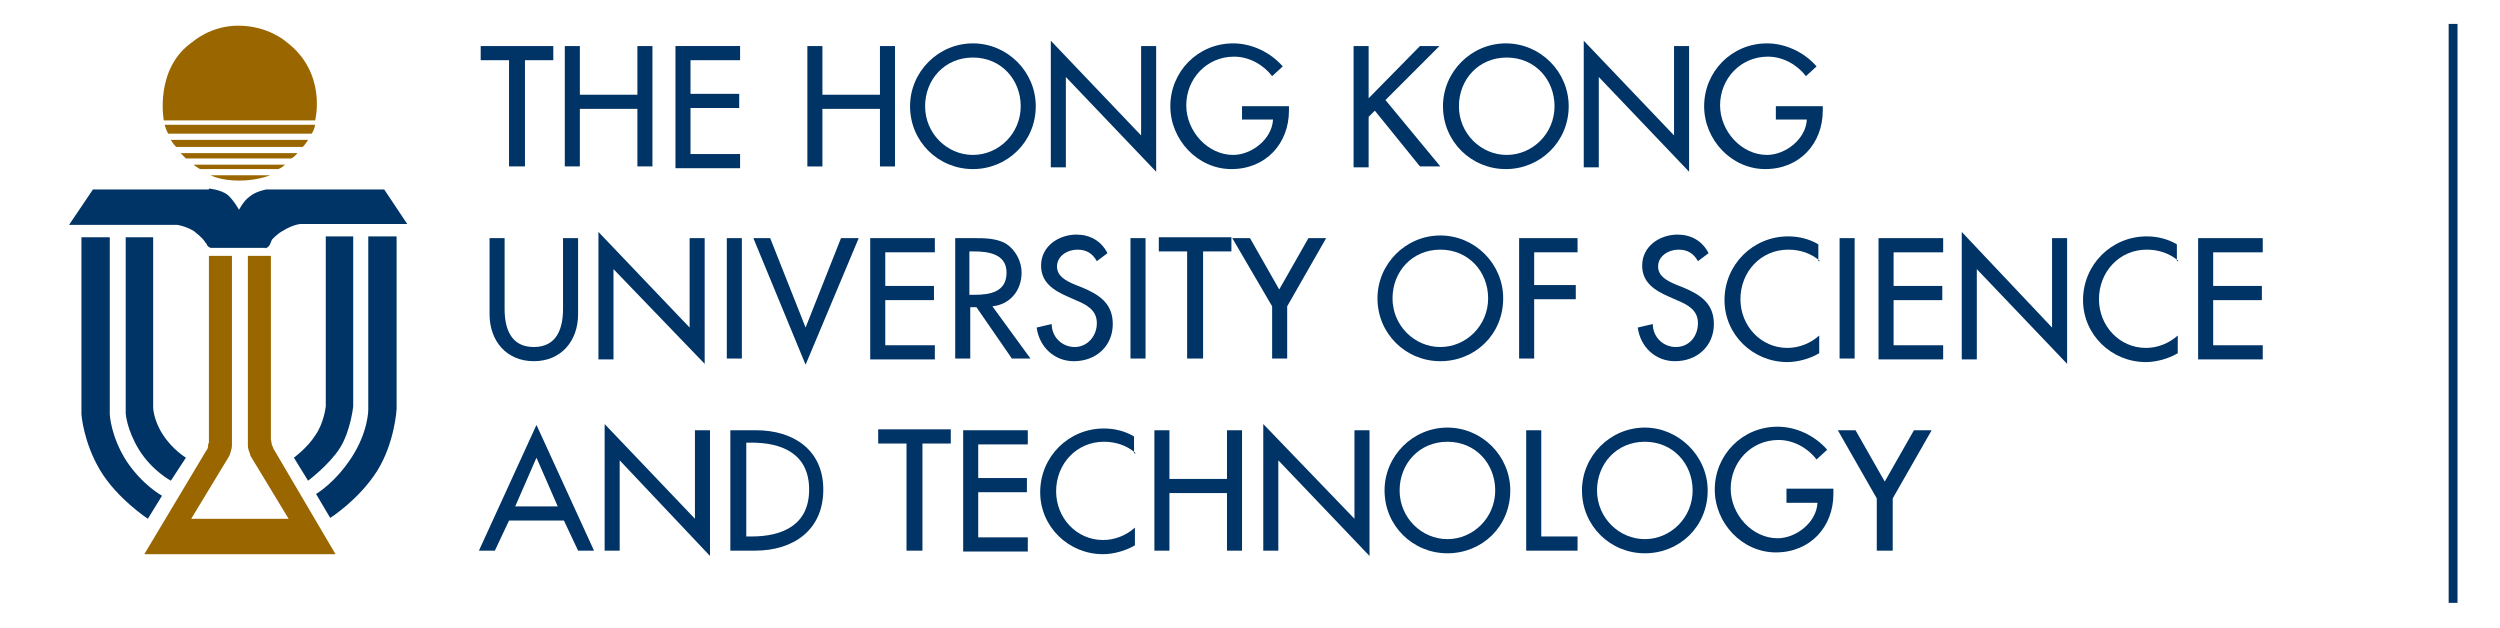
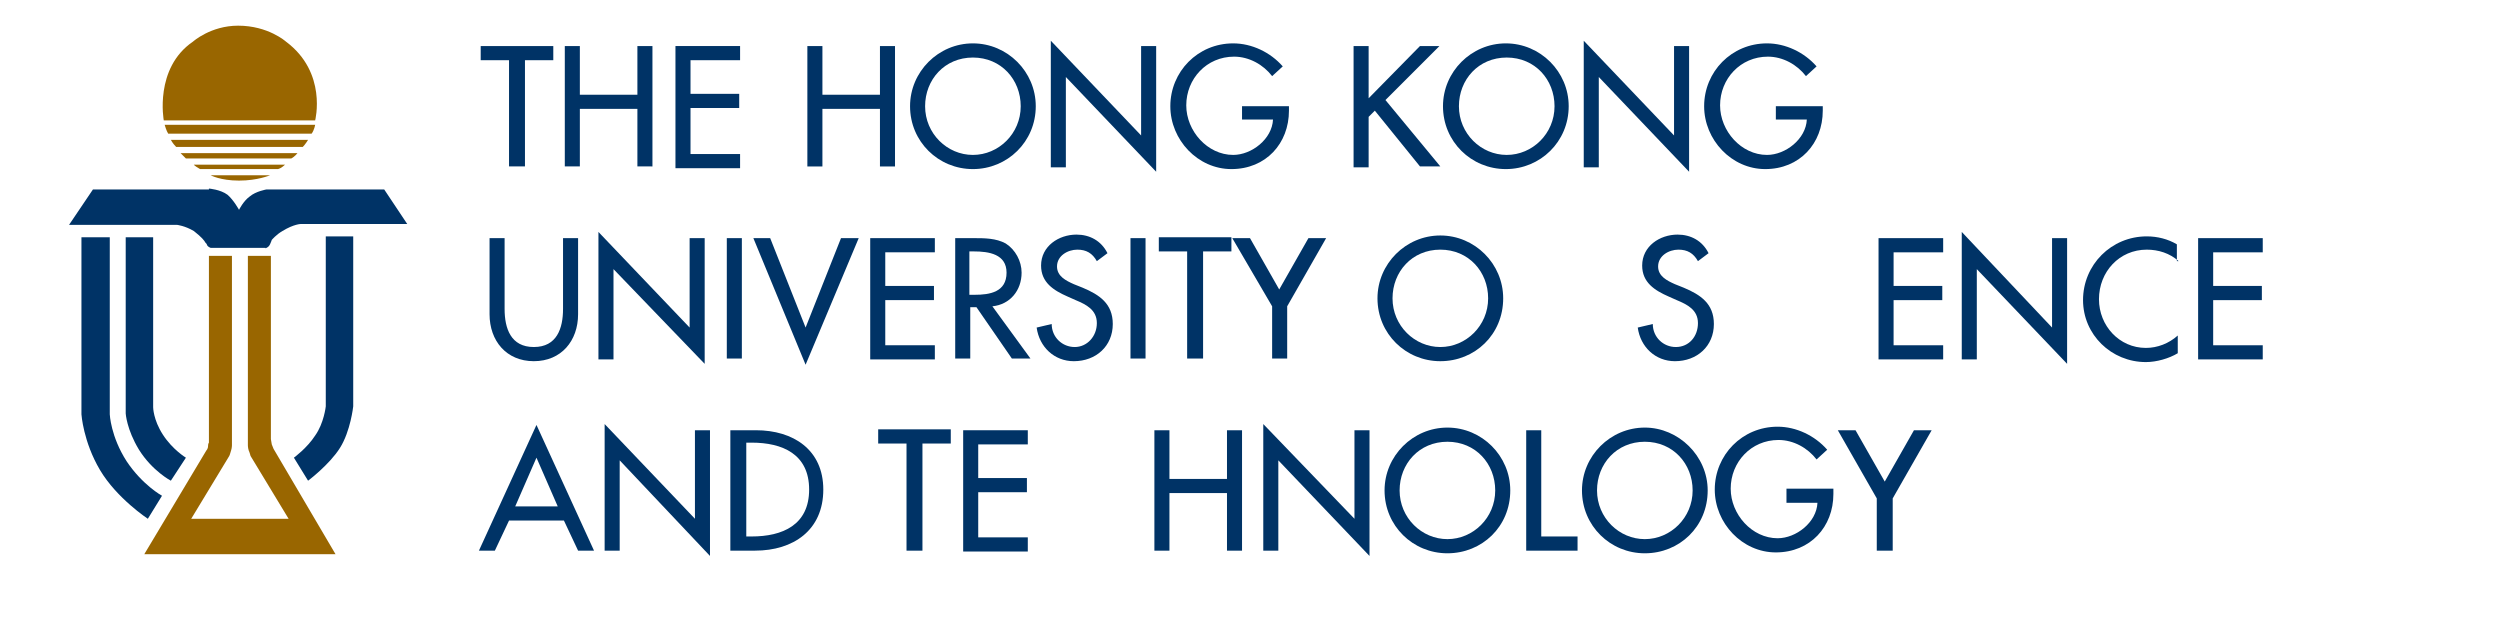
<svg xmlns="http://www.w3.org/2000/svg" version="1.1" id="Layer_1" x="0px" y="0px" viewBox="0 0 282.4 70.9" style="enable-background:new 0 0 282.4 70.9;" xml:space="preserve">
  <style type="text/css">
	.st0{fill:#003366;stroke:#003366;stroke-miterlimit:10;}
	.st1{fill:#003366;}
	.st2{fill:#996600;}
	.st3{fill-rule:evenodd;clip-rule:evenodd;fill:#0B3E75;}
	.st4{fill-rule:evenodd;clip-rule:evenodd;fill:#A7852C;}
	.st5{fill:#FFFFFF;}
</style>
  <g>
-     <line class="st0" x1="277.1" y1="2.7" x2="277.1" y2="68.1" />
-   </g>
+     </g>
  <g>
    <g>
      <path class="st1" d="M59.2,18.8h-1.7V6.8h-3.2V5.2h8.2v1.6h-3.2V18.8z" />
      <path class="st1" d="M72,10.7V5.2h1.7v13.6H72v-6.5h-6.5v6.5h-1.7V5.2h1.7v5.5H72z" />
      <path class="st1" d="M76.3,5.2h7.3v1.6H78v3.8h5.5v1.6H78v5.2h5.6v1.6h-7.3V5.2z" />
      <path class="st1" d="M99.4,10.7V5.2h1.7v13.6h-1.7v-6.5h-6.5v6.5h-1.7V5.2h1.7v5.5H99.4z" />
      <path class="st1" d="M117,12c0,4-3.2,7.1-7.1,7.1c-3.9,0-7.1-3.1-7.1-7.1c0-3.9,3.2-7.1,7.1-7.1C113.8,4.9,117,8.1,117,12z     M115.3,12c0-3-2.2-5.5-5.4-5.5c-3.2,0-5.4,2.5-5.4,5.5c0,3.1,2.5,5.5,5.4,5.5C112.8,17.5,115.3,15.1,115.3,12z" />
      <path class="st1" d="M118.7,4.6l10.2,10.7V5.2h1.7v14.2L120.4,8.7v10.2h-1.7V4.6z" />
      <path class="st1" d="M145.6,12v0.5c0,3.7-2.6,6.6-6.5,6.6c-3.8,0-6.9-3.3-6.9-7.1c0-3.9,3.1-7.1,7.1-7.1c2.1,0,4.2,1,5.6,2.6    l-1.2,1.1c-1-1.3-2.6-2.2-4.3-2.2c-3.1,0-5.4,2.5-5.4,5.5c0,2.9,2.4,5.6,5.3,5.6c2.1,0,4.4-1.8,4.5-4h-3.5V12H145.6z" />
      <path class="st1" d="M160.4,5.2h2.2l-6.1,6.1l6.2,7.5h-2.3l-5.1-6.3l-0.7,0.7v5.7h-1.7V5.2h1.7v5.9L160.4,5.2z" />
      <path class="st1" d="M177.2,12c0,4-3.2,7.1-7.1,7.1c-3.9,0-7.1-3.1-7.1-7.1c0-3.9,3.2-7.1,7.1-7.1C174,4.9,177.2,8.1,177.2,12z     M175.6,12c0-3-2.2-5.5-5.4-5.5c-3.2,0-5.4,2.5-5.4,5.5c0,3.1,2.5,5.5,5.4,5.5C173.1,17.5,175.6,15.1,175.6,12z" />
      <path class="st1" d="M178.9,4.6l10.2,10.7V5.2h1.7v14.2L180.6,8.7v10.2h-1.7V4.6z" />
      <path class="st1" d="M205.9,12v0.5c0,3.7-2.6,6.6-6.5,6.6c-3.8,0-6.9-3.3-6.9-7.1c0-3.9,3.1-7.1,7.1-7.1c2.1,0,4.2,1,5.6,2.6    l-1.2,1.1c-1-1.3-2.6-2.2-4.3-2.2c-3.1,0-5.4,2.5-5.4,5.5c0,2.9,2.4,5.6,5.3,5.6c2.1,0,4.4-1.8,4.5-4h-3.5V12H205.9z" />
      <path class="st1" d="M57,26.9v8c0,2.2,0.7,4.3,3.3,4.3c2.6,0,3.3-2.1,3.3-4.3v-8h1.7v8.6c0,3-1.9,5.3-5,5.3c-3.1,0-5-2.3-5-5.3    v-8.6H57z" />
      <path class="st1" d="M67.6,26.2L77.9,37V26.9h1.7v14.2L69.3,30.4v10.2h-1.7V26.2z" />
      <path class="st1" d="M83.8,40.5h-1.7V26.9h1.7V40.5z" />
      <path class="st1" d="M91,37l4-10.1H97L91,41.2l-5.9-14.3H87L91,37z" />
      <path class="st1" d="M98.3,26.9h7.3v1.6H100v3.8h5.5v1.6H100V39h5.6v1.6h-7.3V26.9z" />
      <path class="st1" d="M116.4,40.5h-2.1l-4-5.8h-0.7v5.8h-1.7V26.9h2.1c1.2,0,2.5,0,3.6,0.6c1.1,0.7,1.8,2,1.8,3.3    c0,2-1.3,3.6-3.3,3.8L116.4,40.5z M109.6,33.3h0.5c1.7,0,3.6-0.3,3.6-2.5c0-2.1-2-2.4-3.7-2.4h-0.5V33.3z" />
      <path class="st1" d="M123.9,29.5c-0.5-0.9-1.2-1.3-2.2-1.3c-1.1,0-2.3,0.7-2.3,1.9c0,1.1,1,1.6,1.9,2l1,0.4    c1.9,0.8,3.4,1.8,3.4,4.1c0,2.5-1.9,4.2-4.4,4.2c-2.2,0-3.9-1.6-4.2-3.8l1.7-0.4c0,1.5,1.2,2.6,2.6,2.6s2.5-1.2,2.5-2.7    c0-1.5-1.2-2.1-2.4-2.6l-0.9-0.4c-1.6-0.7-3-1.6-3-3.5c0-2.2,2-3.5,4-3.5c1.5,0,2.8,0.7,3.5,2.1L123.9,29.5z" />
      <path class="st1" d="M129.4,40.5h-1.7V26.9h1.7V40.5z" />
      <path class="st1" d="M135.8,40.5h-1.7V28.4h-3.2v-1.6h8.2v1.6h-3.2V40.5z" />
      <path class="st1" d="M139.2,26.9h2l3.3,5.8l3.3-5.8h2l-4.4,7.7v5.9h-1.7v-5.9L139.2,26.9z" />
      <path class="st1" d="M169.8,33.7c0,4.1-3.2,7.1-7.1,7.1c-3.9,0-7.1-3.1-7.1-7.1c0-3.9,3.2-7.1,7.1-7.1    C166.6,26.6,169.8,29.8,169.8,33.7z M168.1,33.7c0-3-2.2-5.5-5.4-5.5c-3.2,0-5.4,2.5-5.4,5.5c0,3.1,2.5,5.5,5.4,5.5    S168.1,36.8,168.1,33.7z" />
-       <path class="st1" d="M173.3,28.4v3.8h4.7v1.6h-4.7v6.7h-1.7V26.9h6.6v1.6H173.3z" />
      <path class="st1" d="M191.8,29.5c-0.5-0.9-1.2-1.3-2.2-1.3c-1.1,0-2.3,0.7-2.3,1.9c0,1.1,1,1.6,1.9,2l1,0.4    c1.9,0.8,3.4,1.8,3.4,4.1c0,2.5-1.9,4.2-4.4,4.2c-2.2,0-3.9-1.6-4.2-3.8l1.7-0.4c0,1.5,1.2,2.6,2.6,2.6c1.5,0,2.5-1.2,2.5-2.7    c0-1.5-1.2-2.1-2.4-2.6l-0.9-0.4c-1.6-0.7-3-1.6-3-3.5c0-2.2,2-3.5,4-3.5c1.5,0,2.8,0.7,3.5,2.1L191.8,29.5z" />
-       <path class="st1" d="M205.6,29.5c-1-0.9-2.3-1.3-3.6-1.3c-3.1,0-5.4,2.5-5.4,5.6c0,3,2.3,5.5,5.3,5.5c1.3,0,2.6-0.5,3.6-1.4v2    c-1,0.6-2.4,1-3.6,1c-3.9,0-7.1-3.1-7.1-7c0-4,3.2-7.2,7.2-7.2c1.2,0,2.4,0.3,3.4,0.9V29.5z" />
-       <path class="st1" d="M209.5,40.5h-1.7V26.9h1.7V40.5z" />
+       <path class="st1" d="M209.5,40.5h-1.7V26.9V40.5z" />
      <path class="st1" d="M212.2,26.9h7.3v1.6h-5.6v3.8h5.5v1.6h-5.5V39h5.6v1.6h-7.3V26.9z" />
      <path class="st1" d="M221.6,26.2L231.8,37V26.9h1.7v14.2l-10.2-10.7v10.2h-1.7V26.2z" />
      <path class="st1" d="M246.1,29.5c-1-0.9-2.3-1.3-3.6-1.3c-3.1,0-5.4,2.5-5.4,5.6c0,3,2.3,5.5,5.3,5.5c1.3,0,2.6-0.5,3.6-1.4v2    c-1,0.6-2.4,1-3.6,1c-3.9,0-7.1-3.1-7.1-7c0-4,3.2-7.2,7.2-7.2c1.2,0,2.4,0.3,3.4,0.9V29.5z" />
      <path class="st1" d="M248.3,26.9h7.3v1.6H250v3.8h5.5v1.6H250V39h5.6v1.6h-7.3V26.9z" />
      <path class="st1" d="M57.5,58.8l-1.6,3.4h-1.8L60.6,48l6.5,14.2h-1.8l-1.6-3.4H57.5z M60.6,51.7l-2.4,5.5H63L60.6,51.7z" />
      <path class="st1" d="M68.3,47.9l10.2,10.7V48.6h1.7v14.2L70,52v10.2h-1.7V47.9z" />
      <path class="st1" d="M82.6,48.6h2.8c4.2,0,7.6,2.2,7.6,6.7c0,4.6-3.4,6.9-7.7,6.9h-2.8V48.6z M84.3,60.6h0.6    c3.5,0,6.5-1.3,6.5-5.3c0-4-3-5.3-6.5-5.3h-0.6V60.6z" />
      <path class="st1" d="M104.1,62.2h-1.7V50.1h-3.2v-1.6h8.2v1.6h-3.2V62.2z" />
      <path class="st1" d="M108.8,48.6h7.3v1.6h-5.6v3.8h5.5v1.6h-5.5v5.1h5.6v1.6h-7.3V48.6z" />
-       <path class="st1" d="M128.3,51.2c-1-0.9-2.3-1.3-3.6-1.3c-3.1,0-5.4,2.5-5.4,5.6c0,3,2.3,5.5,5.3,5.5c1.3,0,2.6-0.5,3.6-1.4v2    c-1,0.6-2.4,1-3.6,1c-3.9,0-7.1-3.1-7.1-7c0-4,3.2-7.2,7.2-7.2c1.2,0,2.4,0.3,3.4,0.9V51.2z" />
      <path class="st1" d="M138.6,54.1v-5.5h1.7v13.6h-1.7v-6.5h-6.5v6.5h-1.7V48.6h1.7v5.5H138.6z" />
      <path class="st1" d="M142.7,47.9L153,58.6V48.6h1.7v14.2L144.4,52v10.2h-1.7V47.9z" />
      <path class="st1" d="M170.6,55.4c0,4.1-3.2,7.1-7.1,7.1c-3.9,0-7.1-3.1-7.1-7.1c0-3.9,3.2-7.1,7.1-7.1    C167.4,48.3,170.6,51.5,170.6,55.4z M168.9,55.4c0-3-2.2-5.5-5.4-5.5c-3.2,0-5.4,2.5-5.4,5.5c0,3.1,2.5,5.5,5.4,5.5    C166.4,60.9,168.9,58.5,168.9,55.4z" />
      <path class="st1" d="M174.1,60.6h4.1v1.6h-5.8V48.6h1.7V60.6z" />
      <path class="st1" d="M192.9,55.4c0,4.1-3.2,7.1-7.1,7.1c-3.9,0-7.1-3.1-7.1-7.1c0-3.9,3.2-7.1,7.1-7.1    C189.6,48.3,192.9,51.5,192.9,55.4z M191.2,55.4c0-3-2.2-5.5-5.4-5.5c-3.2,0-5.4,2.5-5.4,5.5c0,3.1,2.5,5.5,5.4,5.5    C188.7,60.9,191.2,58.5,191.2,55.4z" />
      <path class="st1" d="M207.1,55.3v0.5c0,3.7-2.6,6.6-6.5,6.6c-3.8,0-6.9-3.3-6.9-7.1c0-3.9,3.1-7.1,7.1-7.1c2.1,0,4.2,1,5.6,2.6    l-1.2,1.1c-1-1.3-2.6-2.2-4.3-2.2c-3.1,0-5.4,2.5-5.4,5.5c0,2.9,2.4,5.6,5.3,5.6c2.1,0,4.4-1.8,4.5-4h-3.5v-1.6H207.1z" />
      <path class="st1" d="M207.6,48.6h2l3.3,5.8l3.3-5.8h2l-4.4,7.7v5.9H212v-5.9L207.6,48.6z" />
    </g>
    <g>
      <path class="st2" d="M35.2,15.1c0.3-0.4,0.4-1,0.4-1H18.6c0,0,0.2,0.7,0.4,1H35.2z" />
      <path class="st2" d="M34.2,16.6c0.3-0.3,0.6-0.8,0.6-0.8H19.3c0,0,0.2,0.4,0.6,0.8H34.2z" />
      <path class="st2" d="M32.9,17.9c0.4-0.2,0.7-0.6,0.7-0.6H20.4c0,0,0.3,0.3,0.6,0.6H32.9z" />
      <path class="st2" d="M31.4,19.1c0.4-0.1,0.8-0.5,0.8-0.5H21.9c0,0,0,0.1,0.7,0.5H31.4z" />
      <path class="st2" d="M23.8,19.8c0,0,1.1,0.6,3.2,0.6c2.1,0,3.5-0.6,3.5-0.6H23.8z" />
      <path class="st1" d="M23.6,21.3c0,0,1.3,0.1,2.1,0.7c0.7,0.6,1.3,1.7,1.3,1.7s0.5-1,1.2-1.5c0.7-0.6,1.9-0.8,1.9-0.8h13.3l2.6,3.9    h-12c0,0-0.8,0-2.1,0.8c-0.7,0.4-1.2,1-1.2,1s-0.1,0.3-0.2,0.5c-0.1,0.2-0.2,0.3-0.4,0.4c-0.2,0.1-0.1,0-0.1,0h-6.2    c0,0-0.3-0.1-0.4-0.3c-0.1-0.2,0-0.1-0.2-0.3c-0.1-0.2-0.4-0.6-1.3-1.3c-1-0.6-1.9-0.7-1.9-0.7H7.8l2.7-4H23.6z" />
      <path class="st1" d="M14.2,26.8v19.9c0,0,0.1,1.8,1.5,4.1c1.5,2.4,3.6,3.5,3.6,3.5l1.7-2.6c0,0-1.5-0.9-2.6-2.6    c-1.1-1.7-1.1-3.1-1.1-3.1V26.8H14.2z" />
      <path class="st1" d="M36.8,26.7v19.2c0,0-0.2,1.9-1.2,3.3c-0.9,1.4-2.4,2.5-2.4,2.5l1.6,2.6c0,0,2.4-1.8,3.6-3.7    c1.2-1.9,1.5-4.7,1.5-4.7V26.7H36.8z" />
      <path class="st1" d="M9.2,26.8v20c0,0,0.2,3.1,2.1,6.3c1.9,3.2,5.4,5.5,5.4,5.5l1.6-2.6c0,0-2.2-1.2-4-3.9    c-1.8-2.8-1.9-5.3-1.9-5.3V26.8H9.2z" />
      <path class="st2" d="M23.6,28.9V50c0,0-0.1,0.1-0.1,0.4c0,0.3-0.2,0.5-0.2,0.5l-7,11.7h21.6l-7-11.9l-0.2-0.5l-0.1-0.6V28.9h-2.6    v21.4c0,0,0,0.3,0.1,0.6c0.1,0.2,0.2,0.6,0.2,0.6l4.3,7.1h-11l4.3-7.1c0,0,0.1-0.2,0.2-0.6c0.1-0.3,0.1-0.6,0.1-0.6V28.9H23.6z" />
-       <path class="st1" d="M41.6,26.7v19.6c0,0,0,2.5-1.9,5.4c-1.9,2.9-4,4.1-4,4.1l1.6,2.7c0,0,3.2-2,5.3-5.3c2-3.2,2.2-7,2.2-7V26.7    H41.6z" />
      <path class="st2" d="M18.5,13.6c0,0-1.1-5.9,3.3-8.9c0,0,2-1.8,5.1-1.8c3.4,0,5.4,1.8,5.4,1.8c4.7,3.5,3.3,8.9,3.3,8.9H18.5z" />
    </g>
  </g>
</svg>